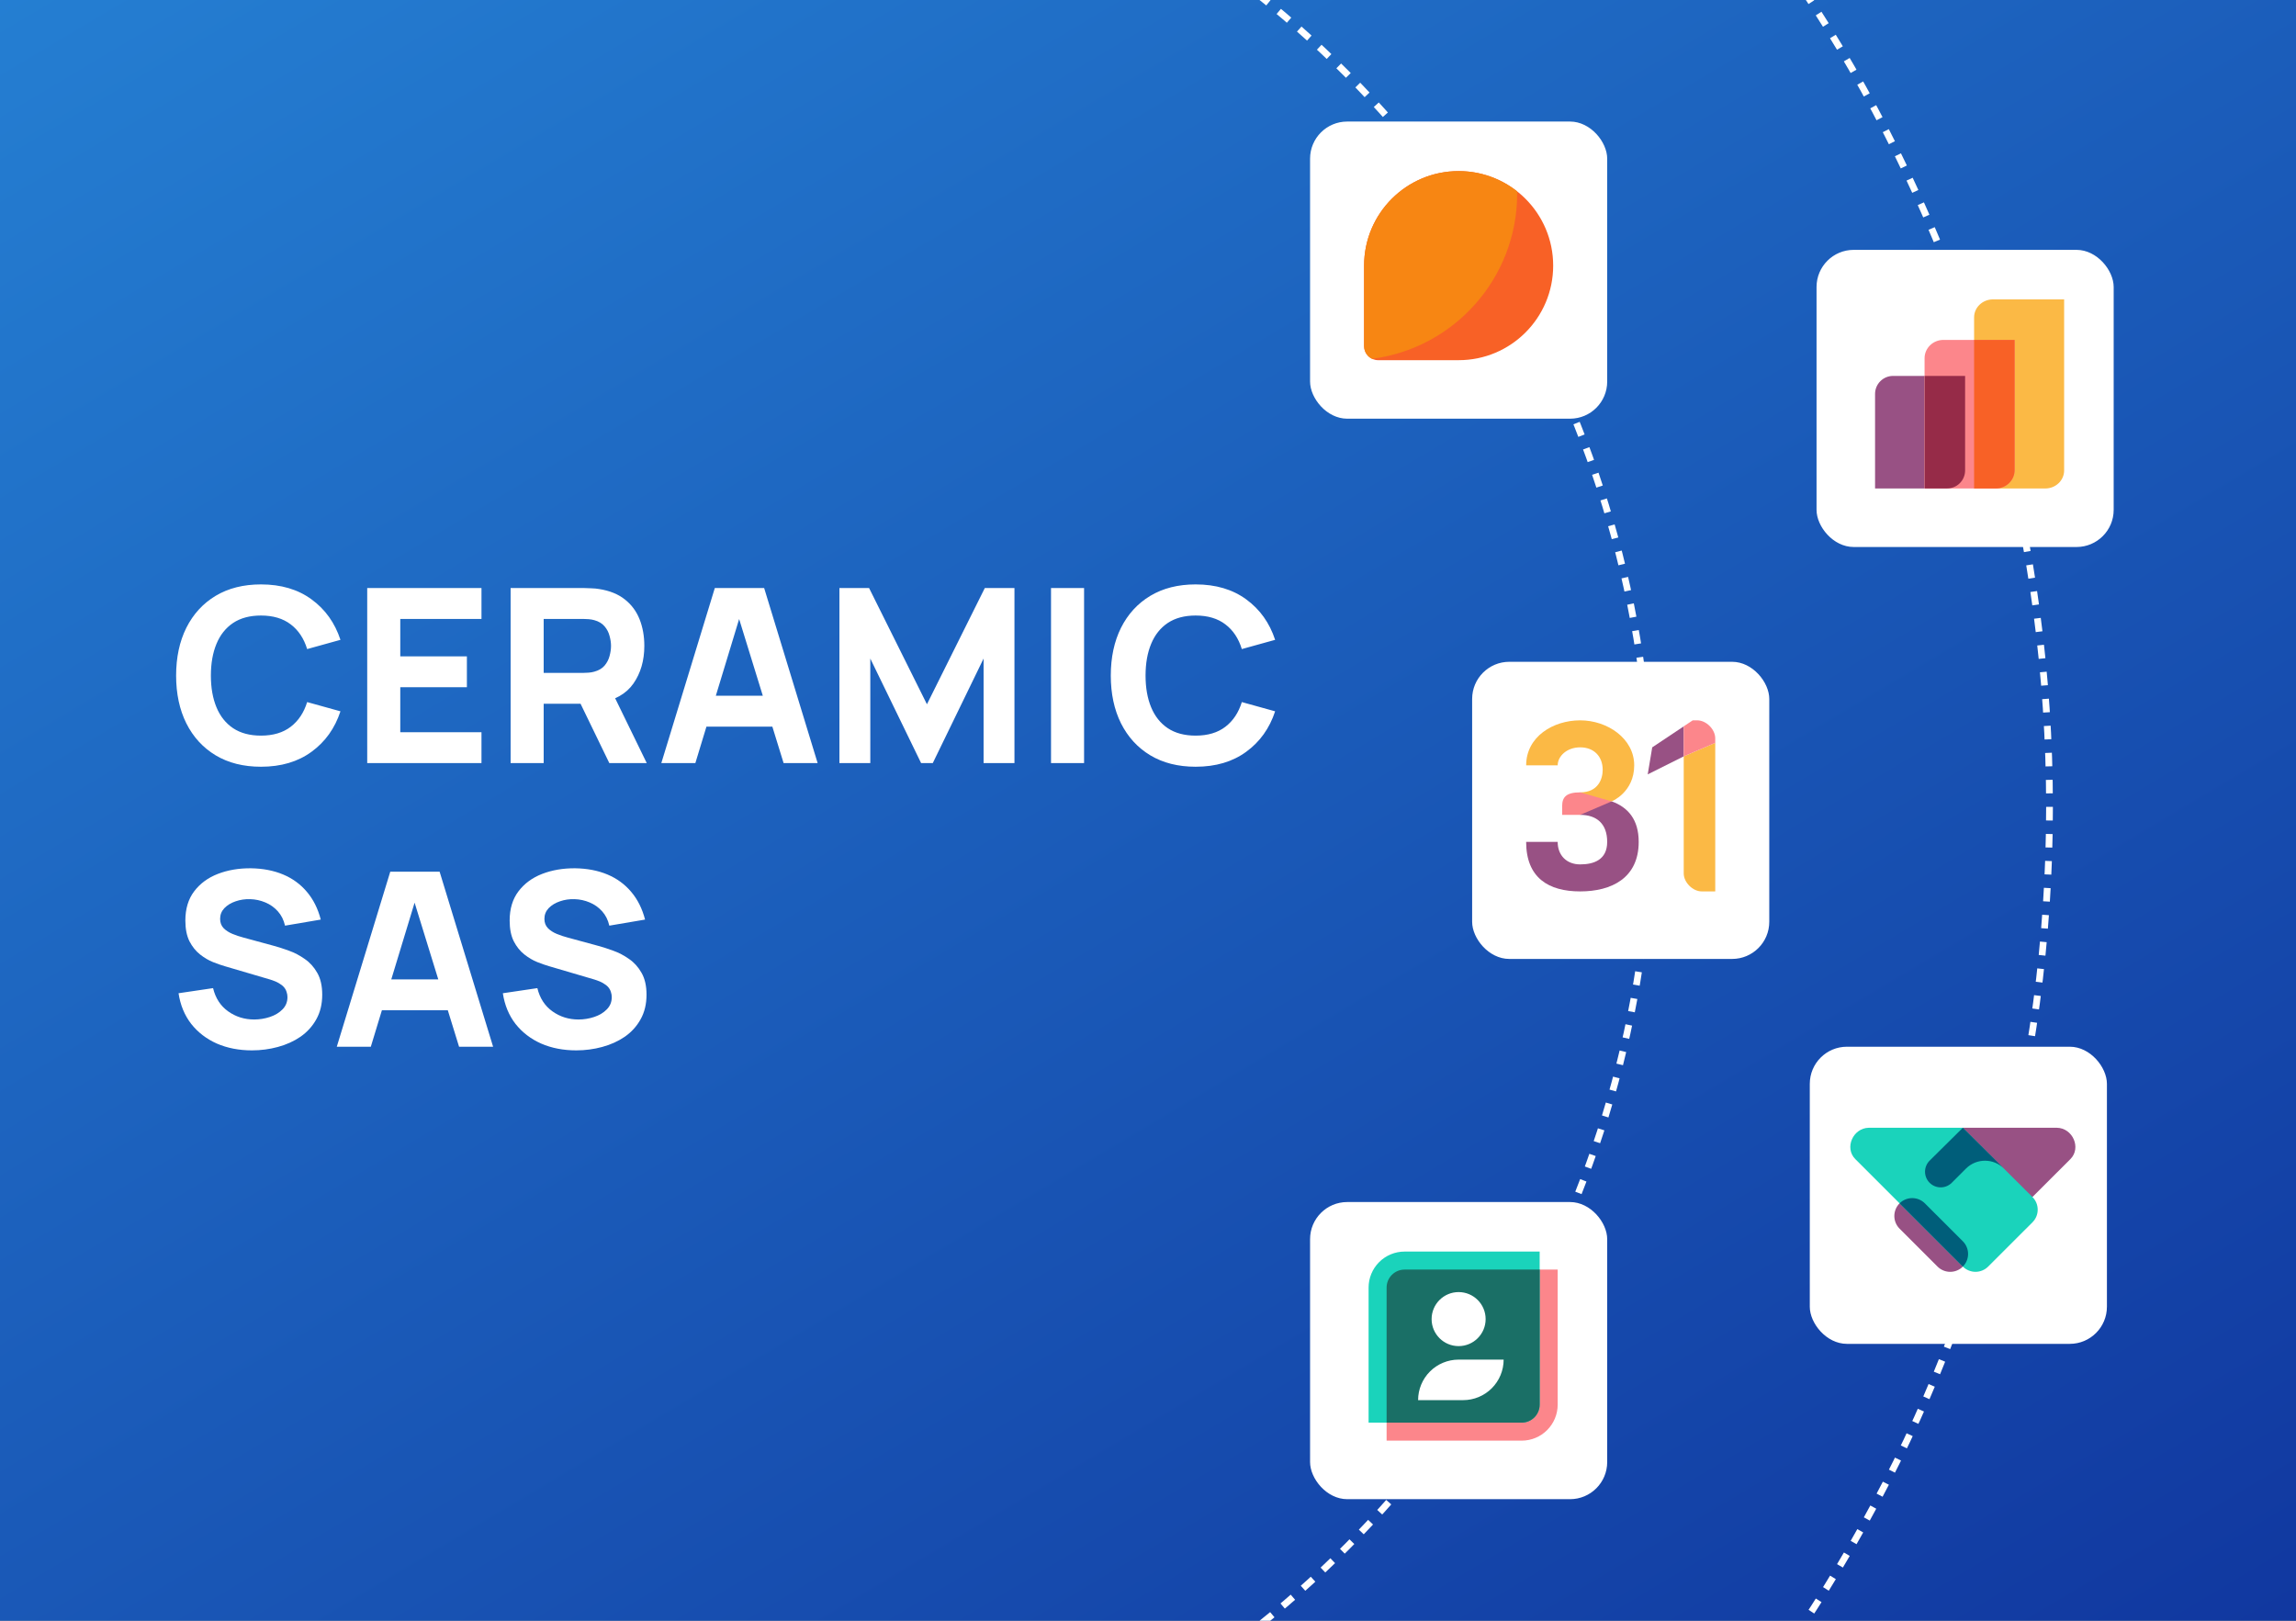
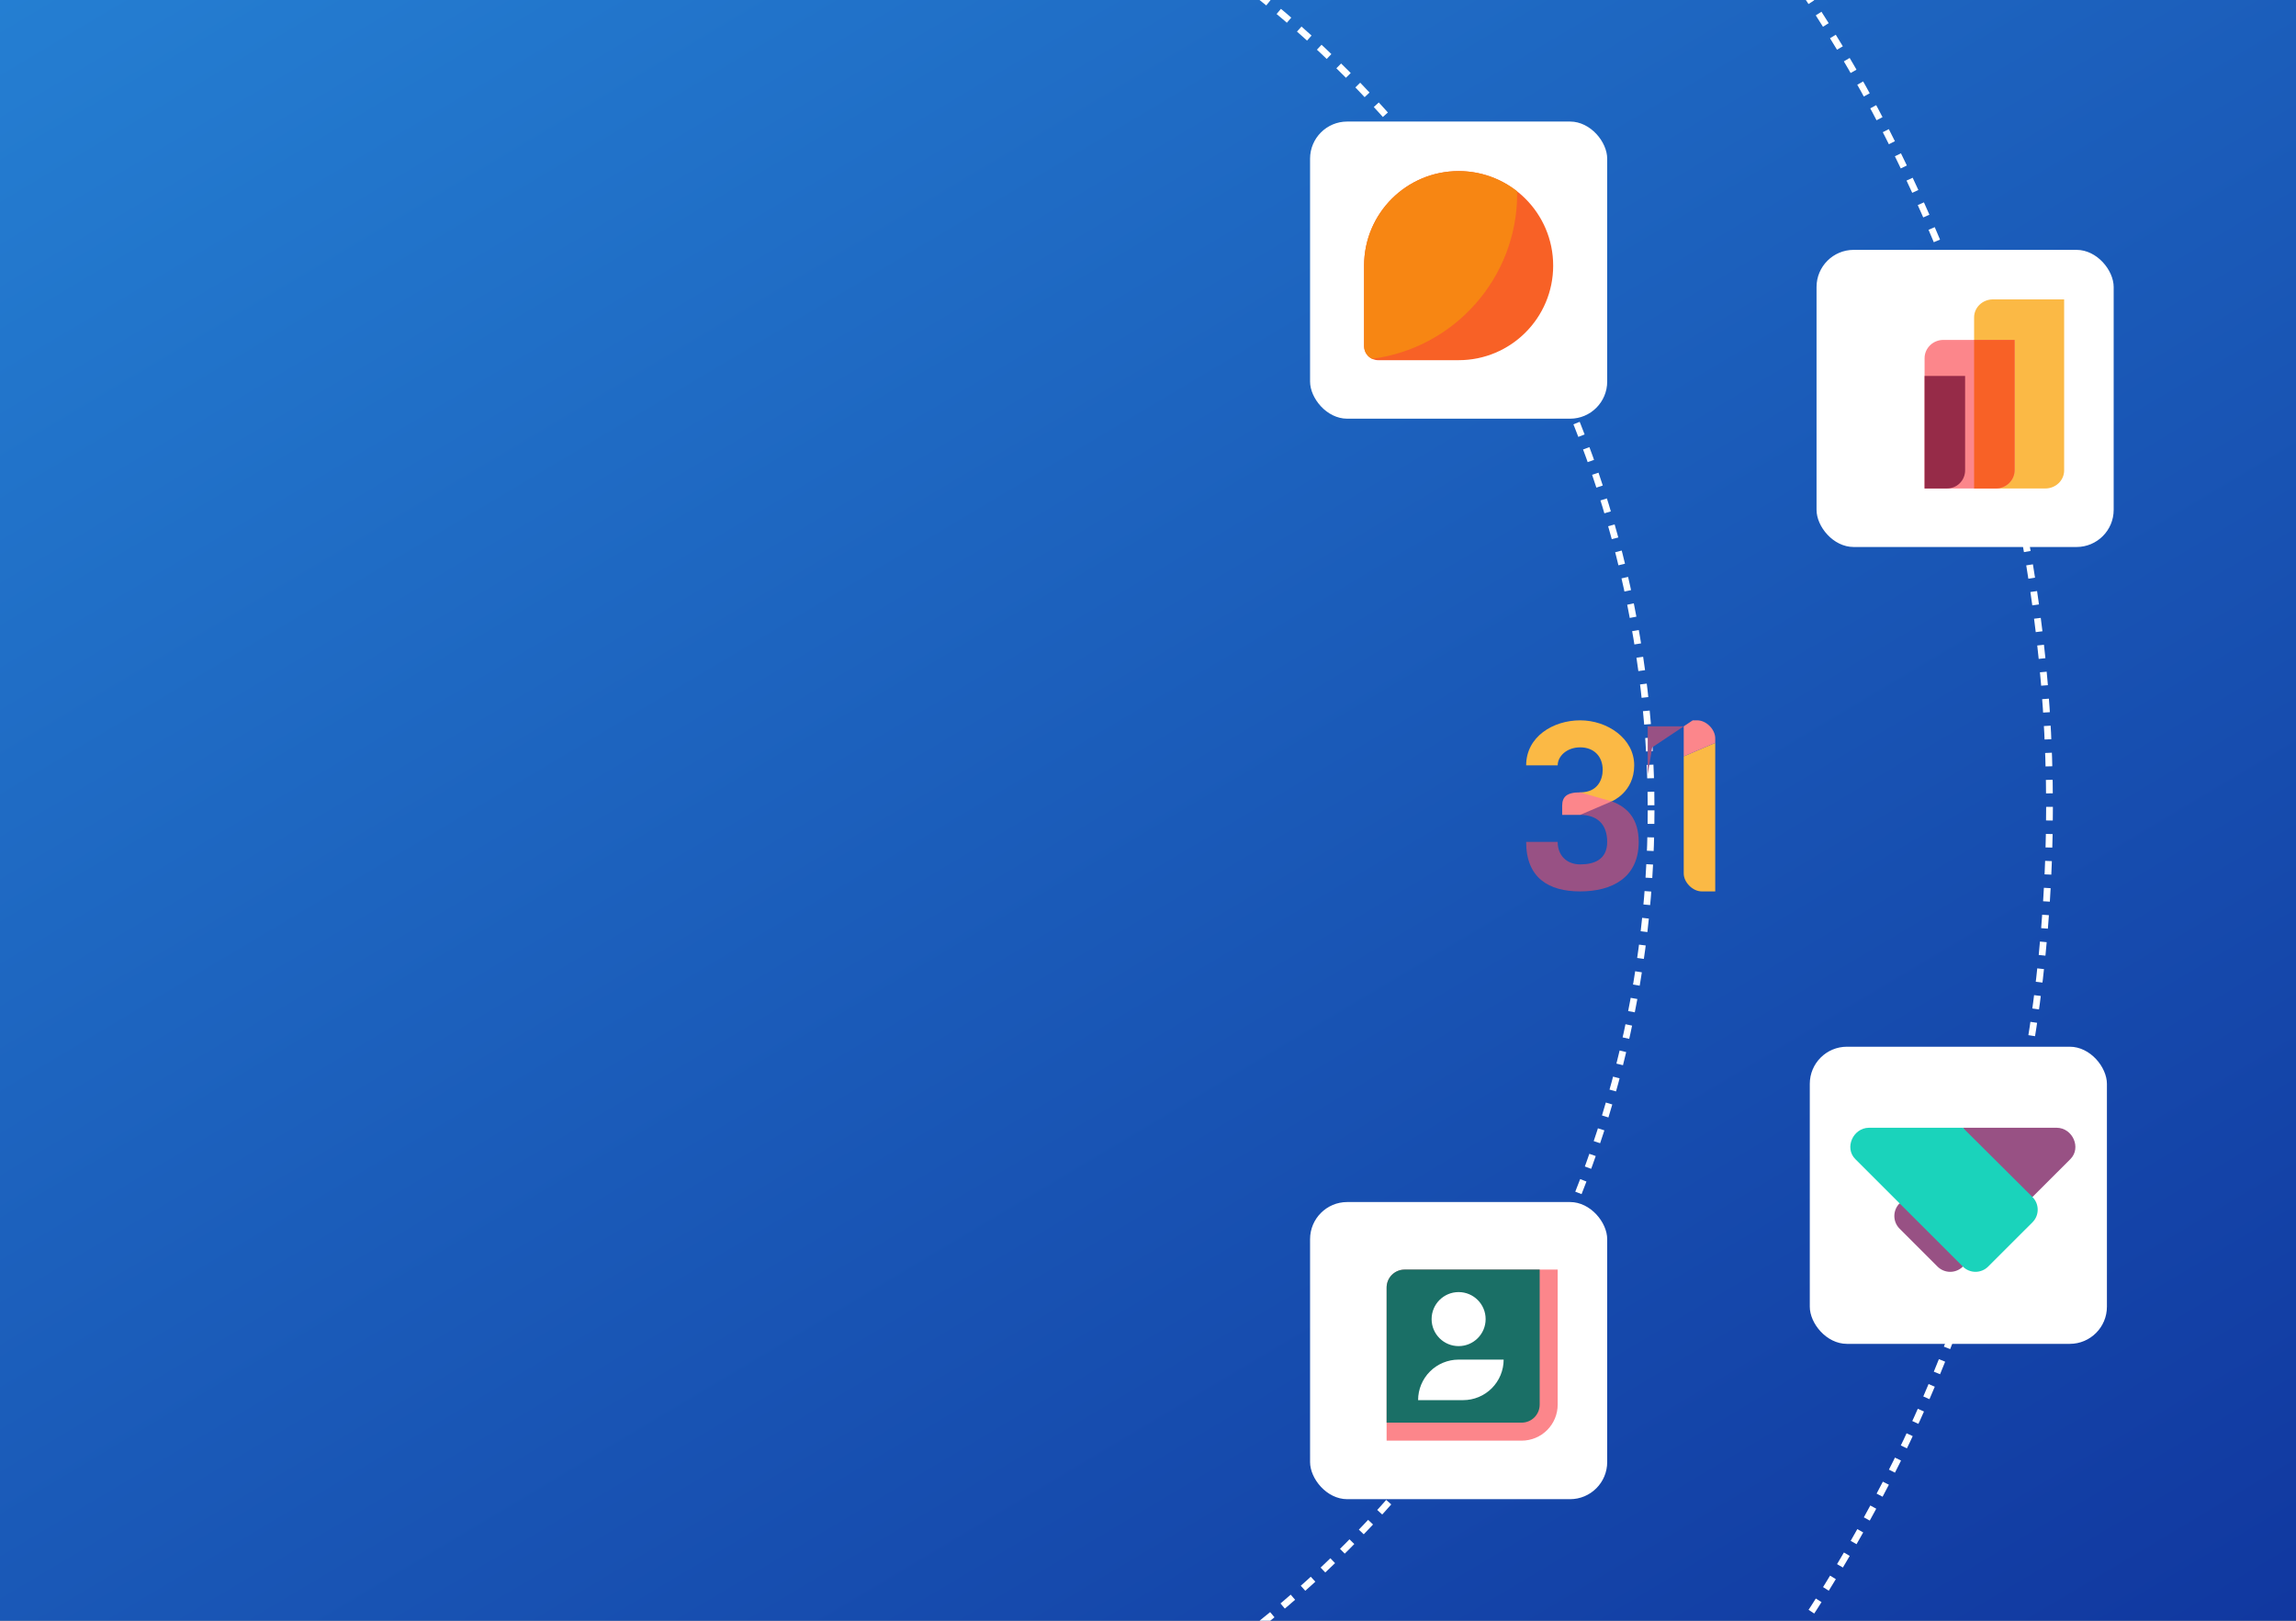
<svg xmlns="http://www.w3.org/2000/svg" width="340" height="240" viewBox="0 0 340 240" fill="none">
  <rect x="0" y="0" width="340" height="240" fill="#808080" stroke="none" />
  <g clip-path="url(#clip0_4552_417)">
    <rect width="340" height="240" fill="url(#paint0_linear_4552_417)" />
-     <path d="M38.644 113.54C36.052 113.54 33.814 112.976 31.93 111.848C30.058 110.72 28.612 109.142 27.592 107.114C26.584 105.086 26.08 102.728 26.08 100.04C26.08 97.352 26.584 94.994 27.592 92.966C28.612 90.938 30.058 89.36 31.93 88.232C33.814 87.104 36.052 86.54 38.644 86.54C41.62 86.54 44.116 87.278 46.132 88.754C48.16 90.23 49.588 92.228 50.416 94.748L45.484 96.116C45.004 94.544 44.194 93.326 43.054 92.462C41.914 91.586 40.444 91.148 38.644 91.148C37 91.148 35.626 91.514 34.522 92.246C33.43 92.978 32.608 94.01 32.056 95.342C31.504 96.674 31.228 98.24 31.228 100.04C31.228 101.84 31.504 103.406 32.056 104.738C32.608 106.07 33.43 107.102 34.522 107.834C35.626 108.566 37 108.932 38.644 108.932C40.444 108.932 41.914 108.494 43.054 107.618C44.194 106.742 45.004 105.524 45.484 103.964L50.416 105.332C49.588 107.852 48.16 109.85 46.132 111.326C44.116 112.802 41.62 113.54 38.644 113.54ZM54.379 113V87.08H71.299V91.652H59.275V97.196H69.139V101.768H59.275V108.428H71.299V113H54.379ZM75.614 113V87.08H86.558C86.81 87.08 87.146 87.092 87.566 87.116C87.998 87.128 88.382 87.164 88.718 87.224C90.266 87.464 91.532 87.974 92.516 88.754C93.512 89.534 94.244 90.518 94.712 91.706C95.18 92.882 95.414 94.196 95.414 95.648C95.414 97.82 94.874 99.68 93.794 101.228C92.714 102.764 91.022 103.712 88.718 104.072L86.558 104.216H80.51V113H75.614ZM90.23 113L85.118 102.452L90.158 101.48L95.774 113H90.23ZM80.51 99.644H86.342C86.594 99.644 86.87 99.632 87.17 99.608C87.47 99.584 87.746 99.536 87.998 99.464C88.658 99.284 89.168 98.984 89.528 98.564C89.888 98.132 90.134 97.658 90.266 97.142C90.41 96.614 90.482 96.116 90.482 95.648C90.482 95.18 90.41 94.688 90.266 94.172C90.134 93.644 89.888 93.17 89.528 92.75C89.168 92.318 88.658 92.012 87.998 91.832C87.746 91.76 87.47 91.712 87.17 91.688C86.87 91.664 86.594 91.652 86.342 91.652H80.51V99.644ZM97.931 113L105.851 87.08H113.159L121.079 113H116.039L108.983 90.14H109.919L102.971 113H97.931ZM102.683 107.6V103.028H116.363V107.6H102.683ZM124.305 113V87.08H128.697L137.265 104.288L145.833 87.08H150.225V113H145.653V97.52L138.129 113H136.401L128.877 97.52V113H124.305ZM155.638 113V87.08H160.534V113H155.638ZM177.054 113.54C174.462 113.54 172.224 112.976 170.34 111.848C168.468 110.72 167.022 109.142 166.002 107.114C164.994 105.086 164.49 102.728 164.49 100.04C164.49 97.352 164.994 94.994 166.002 92.966C167.022 90.938 168.468 89.36 170.34 88.232C172.224 87.104 174.462 86.54 177.054 86.54C180.03 86.54 182.526 87.278 184.542 88.754C186.57 90.23 187.998 92.228 188.826 94.748L183.894 96.116C183.414 94.544 182.604 93.326 181.464 92.462C180.324 91.586 178.854 91.148 177.054 91.148C175.41 91.148 174.036 91.514 172.932 92.246C171.84 92.978 171.018 94.01 170.466 95.342C169.914 96.674 169.638 98.24 169.638 100.04C169.638 101.84 169.914 103.406 170.466 104.738C171.018 106.07 171.84 107.102 172.932 107.834C174.036 108.566 175.41 108.932 177.054 108.932C178.854 108.932 180.324 108.494 181.464 107.618C182.604 106.742 183.414 105.524 183.894 103.964L188.826 105.332C187.998 107.852 186.57 109.85 184.542 111.326C182.526 112.802 180.03 113.54 177.054 113.54ZM37.312 155.54C35.392 155.54 33.658 155.204 32.11 154.532C30.574 153.848 29.308 152.876 28.312 151.616C27.328 150.344 26.704 148.832 26.44 147.08L31.552 146.324C31.912 147.812 32.656 148.958 33.784 149.762C34.912 150.566 36.196 150.968 37.636 150.968C38.44 150.968 39.22 150.842 39.976 150.59C40.732 150.338 41.35 149.966 41.83 149.474C42.322 148.982 42.568 148.376 42.568 147.656C42.568 147.392 42.526 147.14 42.442 146.9C42.37 146.648 42.244 146.414 42.064 146.198C41.884 145.982 41.626 145.778 41.29 145.586C40.966 145.394 40.552 145.22 40.048 145.064L33.316 143.084C32.812 142.94 32.224 142.736 31.552 142.472C30.892 142.208 30.25 141.83 29.626 141.338C29.002 140.846 28.48 140.198 28.06 139.394C27.652 138.578 27.448 137.552 27.448 136.316C27.448 134.576 27.886 133.13 28.762 131.978C29.638 130.826 30.808 129.968 32.272 129.404C33.736 128.84 35.356 128.564 37.132 128.576C38.92 128.6 40.516 128.906 41.92 129.494C43.324 130.082 44.5 130.94 45.448 132.068C46.396 133.184 47.08 134.552 47.5 136.172L42.208 137.072C42.016 136.232 41.662 135.524 41.146 134.948C40.63 134.372 40.012 133.934 39.292 133.634C38.584 133.334 37.84 133.172 37.06 133.148C36.292 133.124 35.566 133.232 34.882 133.472C34.21 133.7 33.658 134.036 33.226 134.48C32.806 134.924 32.596 135.452 32.596 136.064C32.596 136.628 32.77 137.09 33.118 137.45C33.466 137.798 33.904 138.08 34.432 138.296C34.96 138.512 35.5 138.692 36.052 138.836L40.552 140.06C41.224 140.24 41.968 140.48 42.784 140.78C43.6 141.068 44.38 141.476 45.124 142.004C45.88 142.52 46.498 143.204 46.978 144.056C47.47 144.908 47.716 145.988 47.716 147.296C47.716 148.688 47.422 149.906 46.834 150.95C46.258 151.982 45.478 152.84 44.494 153.524C43.51 154.196 42.394 154.7 41.146 155.036C39.91 155.372 38.632 155.54 37.312 155.54ZM49.872 155L57.792 129.08H65.1L73.02 155H67.98L60.924 132.14H61.86L54.912 155H49.872ZM54.624 149.6V145.028H68.304V149.6H54.624ZM85.335 155.54C83.415 155.54 81.681 155.204 80.133 154.532C78.597 153.848 77.331 152.876 76.335 151.616C75.351 150.344 74.727 148.832 74.463 147.08L79.575 146.324C79.935 147.812 80.679 148.958 81.807 149.762C82.935 150.566 84.219 150.968 85.659 150.968C86.463 150.968 87.243 150.842 87.999 150.59C88.755 150.338 89.373 149.966 89.853 149.474C90.345 148.982 90.591 148.376 90.591 147.656C90.591 147.392 90.549 147.14 90.465 146.9C90.393 146.648 90.267 146.414 90.087 146.198C89.907 145.982 89.649 145.778 89.313 145.586C88.989 145.394 88.575 145.22 88.071 145.064L81.339 143.084C80.835 142.94 80.247 142.736 79.575 142.472C78.915 142.208 78.273 141.83 77.649 141.338C77.025 140.846 76.503 140.198 76.083 139.394C75.675 138.578 75.471 137.552 75.471 136.316C75.471 134.576 75.909 133.13 76.785 131.978C77.661 130.826 78.831 129.968 80.295 129.404C81.759 128.84 83.379 128.564 85.155 128.576C86.943 128.6 88.539 128.906 89.943 129.494C91.347 130.082 92.523 130.94 93.471 132.068C94.419 133.184 95.103 134.552 95.523 136.172L90.231 137.072C90.039 136.232 89.685 135.524 89.169 134.948C88.653 134.372 88.035 133.934 87.315 133.634C86.607 133.334 85.863 133.172 85.083 133.148C84.315 133.124 83.589 133.232 82.905 133.472C82.233 133.7 81.681 134.036 81.249 134.48C80.829 134.924 80.619 135.452 80.619 136.064C80.619 136.628 80.793 137.09 81.141 137.45C81.489 137.798 81.927 138.08 82.455 138.296C82.983 138.512 83.523 138.692 84.075 138.836L88.575 140.06C89.247 140.24 89.991 140.48 90.807 140.78C91.623 141.068 92.403 141.476 93.147 142.004C93.903 142.52 94.521 143.204 95.001 144.056C95.493 144.908 95.739 145.988 95.739 147.296C95.739 148.688 95.445 149.906 94.857 150.95C94.281 151.982 93.501 152.84 92.517 153.524C91.533 154.196 90.417 154.7 89.169 155.036C87.933 155.372 86.655 155.54 85.335 155.54Z" fill="white" />
    <circle cx="90" cy="120" r="154.5" stroke="white" stroke-dasharray="2 2" />
    <circle cx="84.5" cy="119.5" r="219" stroke="white" stroke-dasharray="2 2" />
    <rect x="194" y="18" width="44" height="44" rx="5.5" fill="white" />
    <path d="M202 39.336C202 31.604 208.268 25.336 216 25.336C223.732 25.336 230 31.604 230 39.336C230 47.068 223.732 53.336 216 53.336L204.074 53.336C203.524 53.336 202.996 53.117 202.607 52.728C202.219 52.34 202 51.812 202 51.262V39.336Z" fill="#F86126" />
    <path d="M203.178 53.133C215.3 51.573 224.667 41.215 224.667 28.669C224.667 28.559 224.666 28.449 224.665 28.339C222.198 26.389 219.144 25.331 216 25.336C208.268 25.336 202 31.604 202 39.336V51.262C202 52.087 202.481 52.799 203.178 53.133Z" fill="#F78613" />
-     <rect x="218" y="98" width="44" height="44" rx="5.5" fill="white" />
    <path d="M233.998 128.001C235.998 128.001 237.998 127.335 237.998 124.668C237.998 122.001 236.461 120.668 233.998 120.668C233.998 120.138 234.209 119.629 234.584 119.254C234.959 118.879 235.468 118.668 235.998 118.668H238.665C241.06 119.535 242.665 121.335 242.665 124.668C242.665 130.001 238.665 132.001 233.998 132.001C229.331 132.001 225.998 130.001 225.998 124.668H230.665C230.665 126.668 231.998 128.001 233.998 128.001Z" fill="#985184" />
    <path d="M238.667 118.668L235.333 118.668C234.98 118.668 234.641 118.527 234.391 118.277C234.14 118.027 234 117.688 234 117.335C236.667 117.335 237.333 115.335 237.333 114.001C237.333 112.001 236.024 110.668 234 110.668C232 110.668 230.667 112.001 230.667 113.335H226C226 109.079 230 106.668 234 106.668C238 106.668 242 109.335 242 113.335C242 117.335 238.667 118.668 238.667 118.668Z" fill="#FBB945" />
    <path d="M238.665 118.667L233.999 120.667H231.332V119.334C231.332 118.001 231.999 117.334 233.999 117.334L238.665 118.667Z" fill="#FC868B" />
    <path d="M253.999 110V132H251.999C250.665 132 249.332 130.667 249.332 129.333V112L253.999 110Z" fill="#FBB945" />
-     <path d="M249.333 107.557L244.667 110.668L244 114.668L249.333 112.001V107.557Z" fill="#985184" />
+     <path d="M249.333 107.557L244.667 110.668L244 114.668V107.557Z" fill="#985184" />
    <path d="M249.332 107.557L250.665 106.668H251.332C252.665 106.668 253.999 108.001 253.999 109.335V110.001L249.332 112.001V107.557Z" fill="#FC868B" />
    <rect x="194" y="178" width="44" height="44" rx="5.5" fill="white" />
    <path fill-rule="evenodd" clip-rule="evenodd" d="M225.334 213.333C226.748 213.333 228.105 212.771 229.105 211.771C230.105 210.771 230.667 209.414 230.667 208V188L208.001 188C207.293 188 206.615 188.281 206.115 188.781C205.615 189.281 205.334 189.959 205.334 190.667V213.333H225.334Z" fill="#FC868B" />
-     <path fill-rule="evenodd" clip-rule="evenodd" d="M225.333 210.667C226.04 210.667 226.718 210.386 227.218 209.886C227.718 209.386 227.999 208.708 227.999 208.001V185.334L207.999 185.334C206.585 185.334 205.228 185.896 204.228 186.896C203.228 187.896 202.666 189.253 202.666 190.667V210.667L225.333 210.667Z" fill="#1AD3BB" />
    <path fill-rule="evenodd" clip-rule="evenodd" d="M228.001 208C228.001 208.707 227.72 209.386 227.22 209.886C226.72 210.386 226.041 210.667 225.334 210.667H205.334V190.667C205.334 189.959 205.615 189.281 206.115 188.781C206.615 188.281 207.293 188 208.001 188L228.001 188V208Z" fill="#1A6F66" />
    <path d="M215.998 201.334C214.407 201.334 212.881 201.966 211.755 203.091C210.63 204.217 209.998 205.743 209.998 207.334H216.665C218.256 207.334 219.782 206.702 220.907 205.577C222.033 204.451 222.665 202.925 222.665 201.334H215.998Z" fill="white" />
    <path d="M215.998 199.334C218.207 199.334 219.998 197.543 219.998 195.334C219.998 193.125 218.207 191.334 215.998 191.334C213.789 191.334 211.998 193.125 211.998 195.334C211.998 197.543 213.789 199.334 215.998 199.334Z" fill="white" />
    <rect x="268" y="155" width="44" height="44" rx="5.5" fill="white" />
    <g clip-path="url(#clip1_4552_417)">
      <path d="M304.58 167C306.927 167.027 308.249 169.983 306.589 171.643L300.973 177.255L298.331 179L290.665 167L304.58 167ZM281.295 178.193C281.049 178.439 280.854 178.731 280.721 179.052C280.588 179.374 280.52 179.718 280.52 180.066C280.52 180.414 280.588 180.758 280.721 181.08C280.854 181.401 281.049 181.693 281.295 181.939L286.917 187.559C287.415 188.056 288.089 188.335 288.792 188.335C289.495 188.335 290.169 188.056 290.666 187.559L289.665 185L283.998 179L281.295 178.192L281.295 178.193Z" fill="#985184" />
      <path d="M274.743 171.643C273.082 169.983 274.405 167.027 276.752 167H290.667L300.974 177.255C301.22 177.501 301.415 177.793 301.549 178.115C301.682 178.436 301.75 178.781 301.75 179.129C301.75 179.477 301.682 179.821 301.549 180.143C301.415 180.464 301.22 180.756 300.974 181.002L294.414 187.557C293.917 188.054 293.243 188.333 292.54 188.333C291.838 188.333 291.164 188.054 290.667 187.557L274.743 171.643Z" fill="#1AD3BB" />
-       <path d="M290.664 187.558C290.91 187.312 291.106 187.02 291.239 186.699C291.372 186.377 291.441 186.033 291.441 185.685C291.441 185.337 291.372 184.992 291.239 184.671C291.106 184.349 290.91 184.057 290.664 183.811L285.042 178.193C284.544 177.696 283.87 177.417 283.167 177.417C282.464 177.417 281.79 177.696 281.293 178.193L290.664 187.558ZM285.744 171.871L290.664 167L296.755 173.041C296.009 172.296 294.998 171.878 293.944 171.878C292.89 171.878 291.879 172.296 291.133 173.041L289.024 175.148C288.589 175.583 287.999 175.827 287.384 175.827C286.769 175.827 286.179 175.583 285.744 175.148C285.529 174.933 285.358 174.677 285.242 174.396C285.125 174.115 285.065 173.814 285.065 173.509C285.065 173.205 285.125 172.904 285.242 172.622C285.358 172.341 285.529 172.086 285.744 171.871Z" fill="#005E7A" />
    </g>
    <rect x="269" y="37" width="44" height="44" rx="5.5" fill="white" />
-     <path d="M277.666 58.333C277.666 57.625 277.947 56.947 278.447 56.447C278.947 55.947 279.625 55.666 280.333 55.666L284.999 55.666V72.333H277.666V58.333Z" fill="#985184" />
    <path d="M292.332 47.001C292.332 45.527 293.583 44.334 295.125 44.334L305.665 44.334V69.667C305.665 71.141 304.415 72.334 302.872 72.334H292.332V47.001Z" fill="#FBB945" />
    <path d="M284.998 53.045C284.998 51.548 286.249 50.334 287.791 50.334L298.331 50.334V69.623C298.331 71.12 297.081 72.334 295.538 72.334H284.998V53.045Z" fill="#FC868B" />
    <path d="M292.332 72.334H295.539C297.081 72.334 298.332 71.12 298.332 69.623V50.334L292.332 50.334V72.334Z" fill="#F86126" />
    <path d="M285 72.333L288.33 72.331C289.038 72.331 289.717 72.05 290.218 71.55C290.718 71.049 291 70.371 291 69.663V55.666L285 55.666V72.333Z" fill="#962B48" />
  </g>
  <defs>
    <linearGradient id="paint0_linear_4552_417" x1="119.238" y1="-81.832" x2="383.754" y2="362.347" gradientUnits="userSpaceOnUse">
      <stop stop-color="#2580D3" />
      <stop offset="1" stop-color="#0A208F" />
    </linearGradient>
    <clipPath id="clip0_4552_417">
      <rect width="340" height="240" fill="white" />
    </clipPath>
    <clipPath id="clip1_4552_417">
      <rect width="33.333" height="33.333" fill="white" transform="translate(274 161)" />
    </clipPath>
  </defs>
</svg>